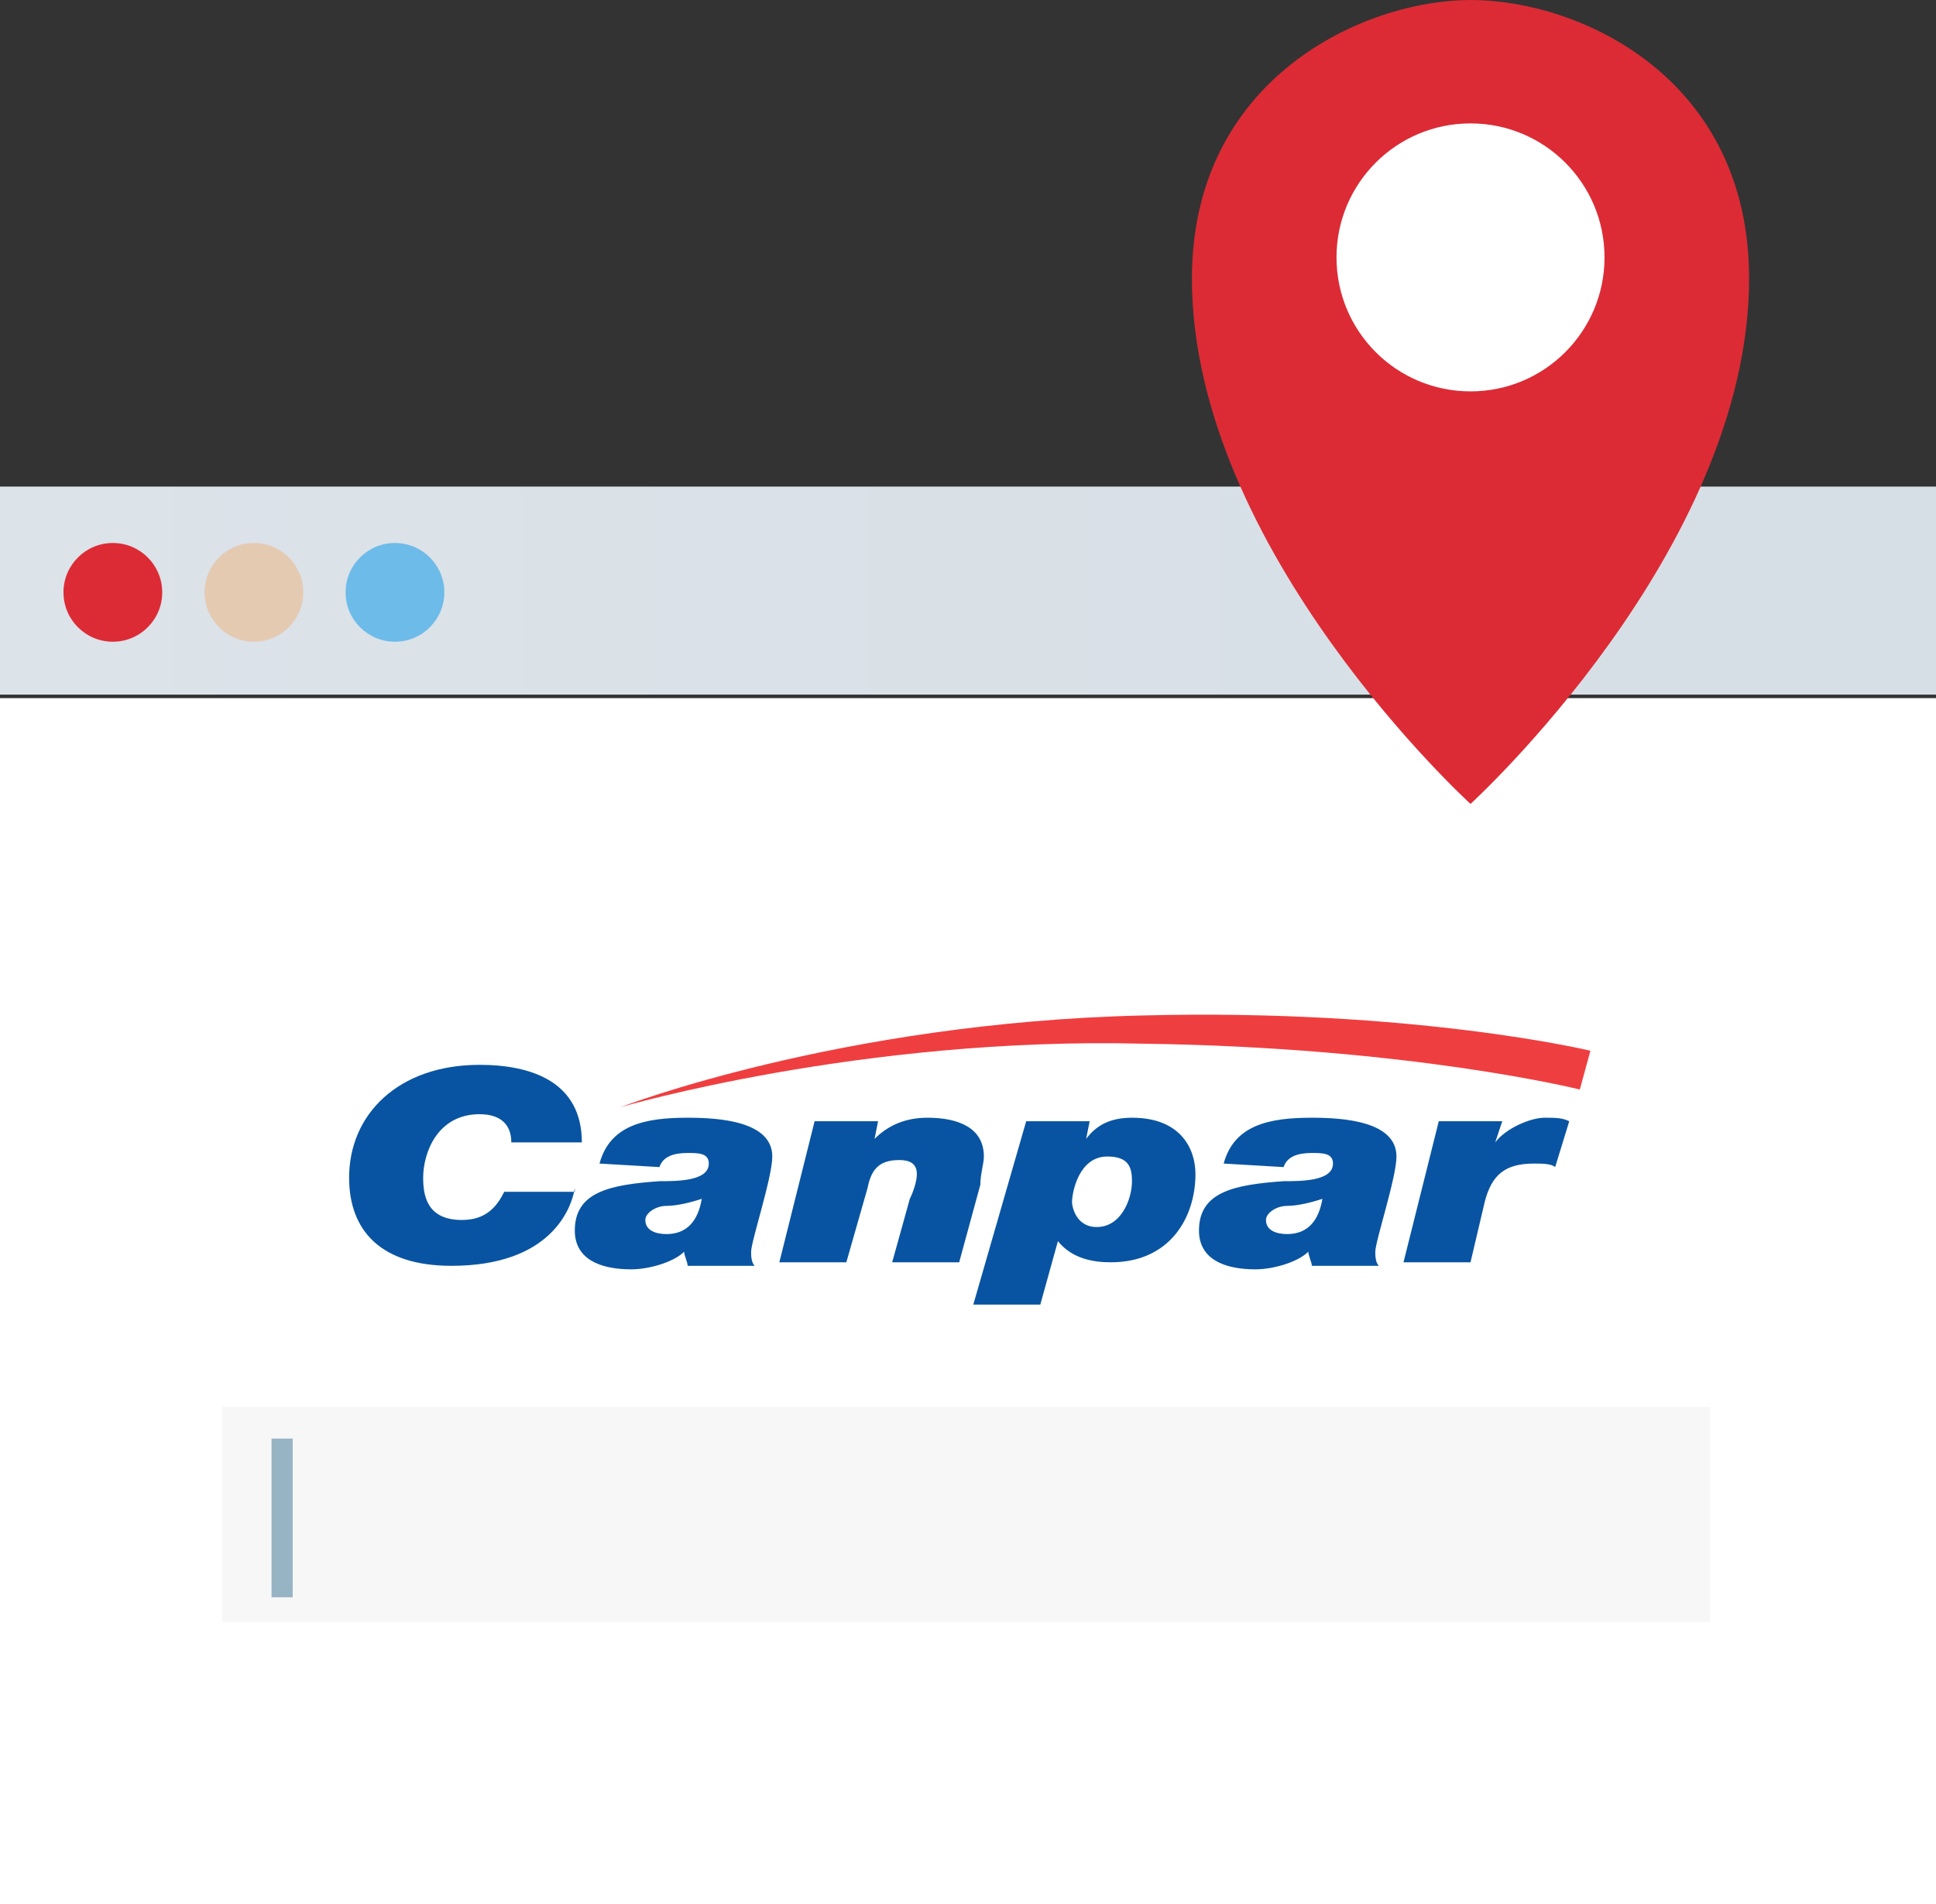
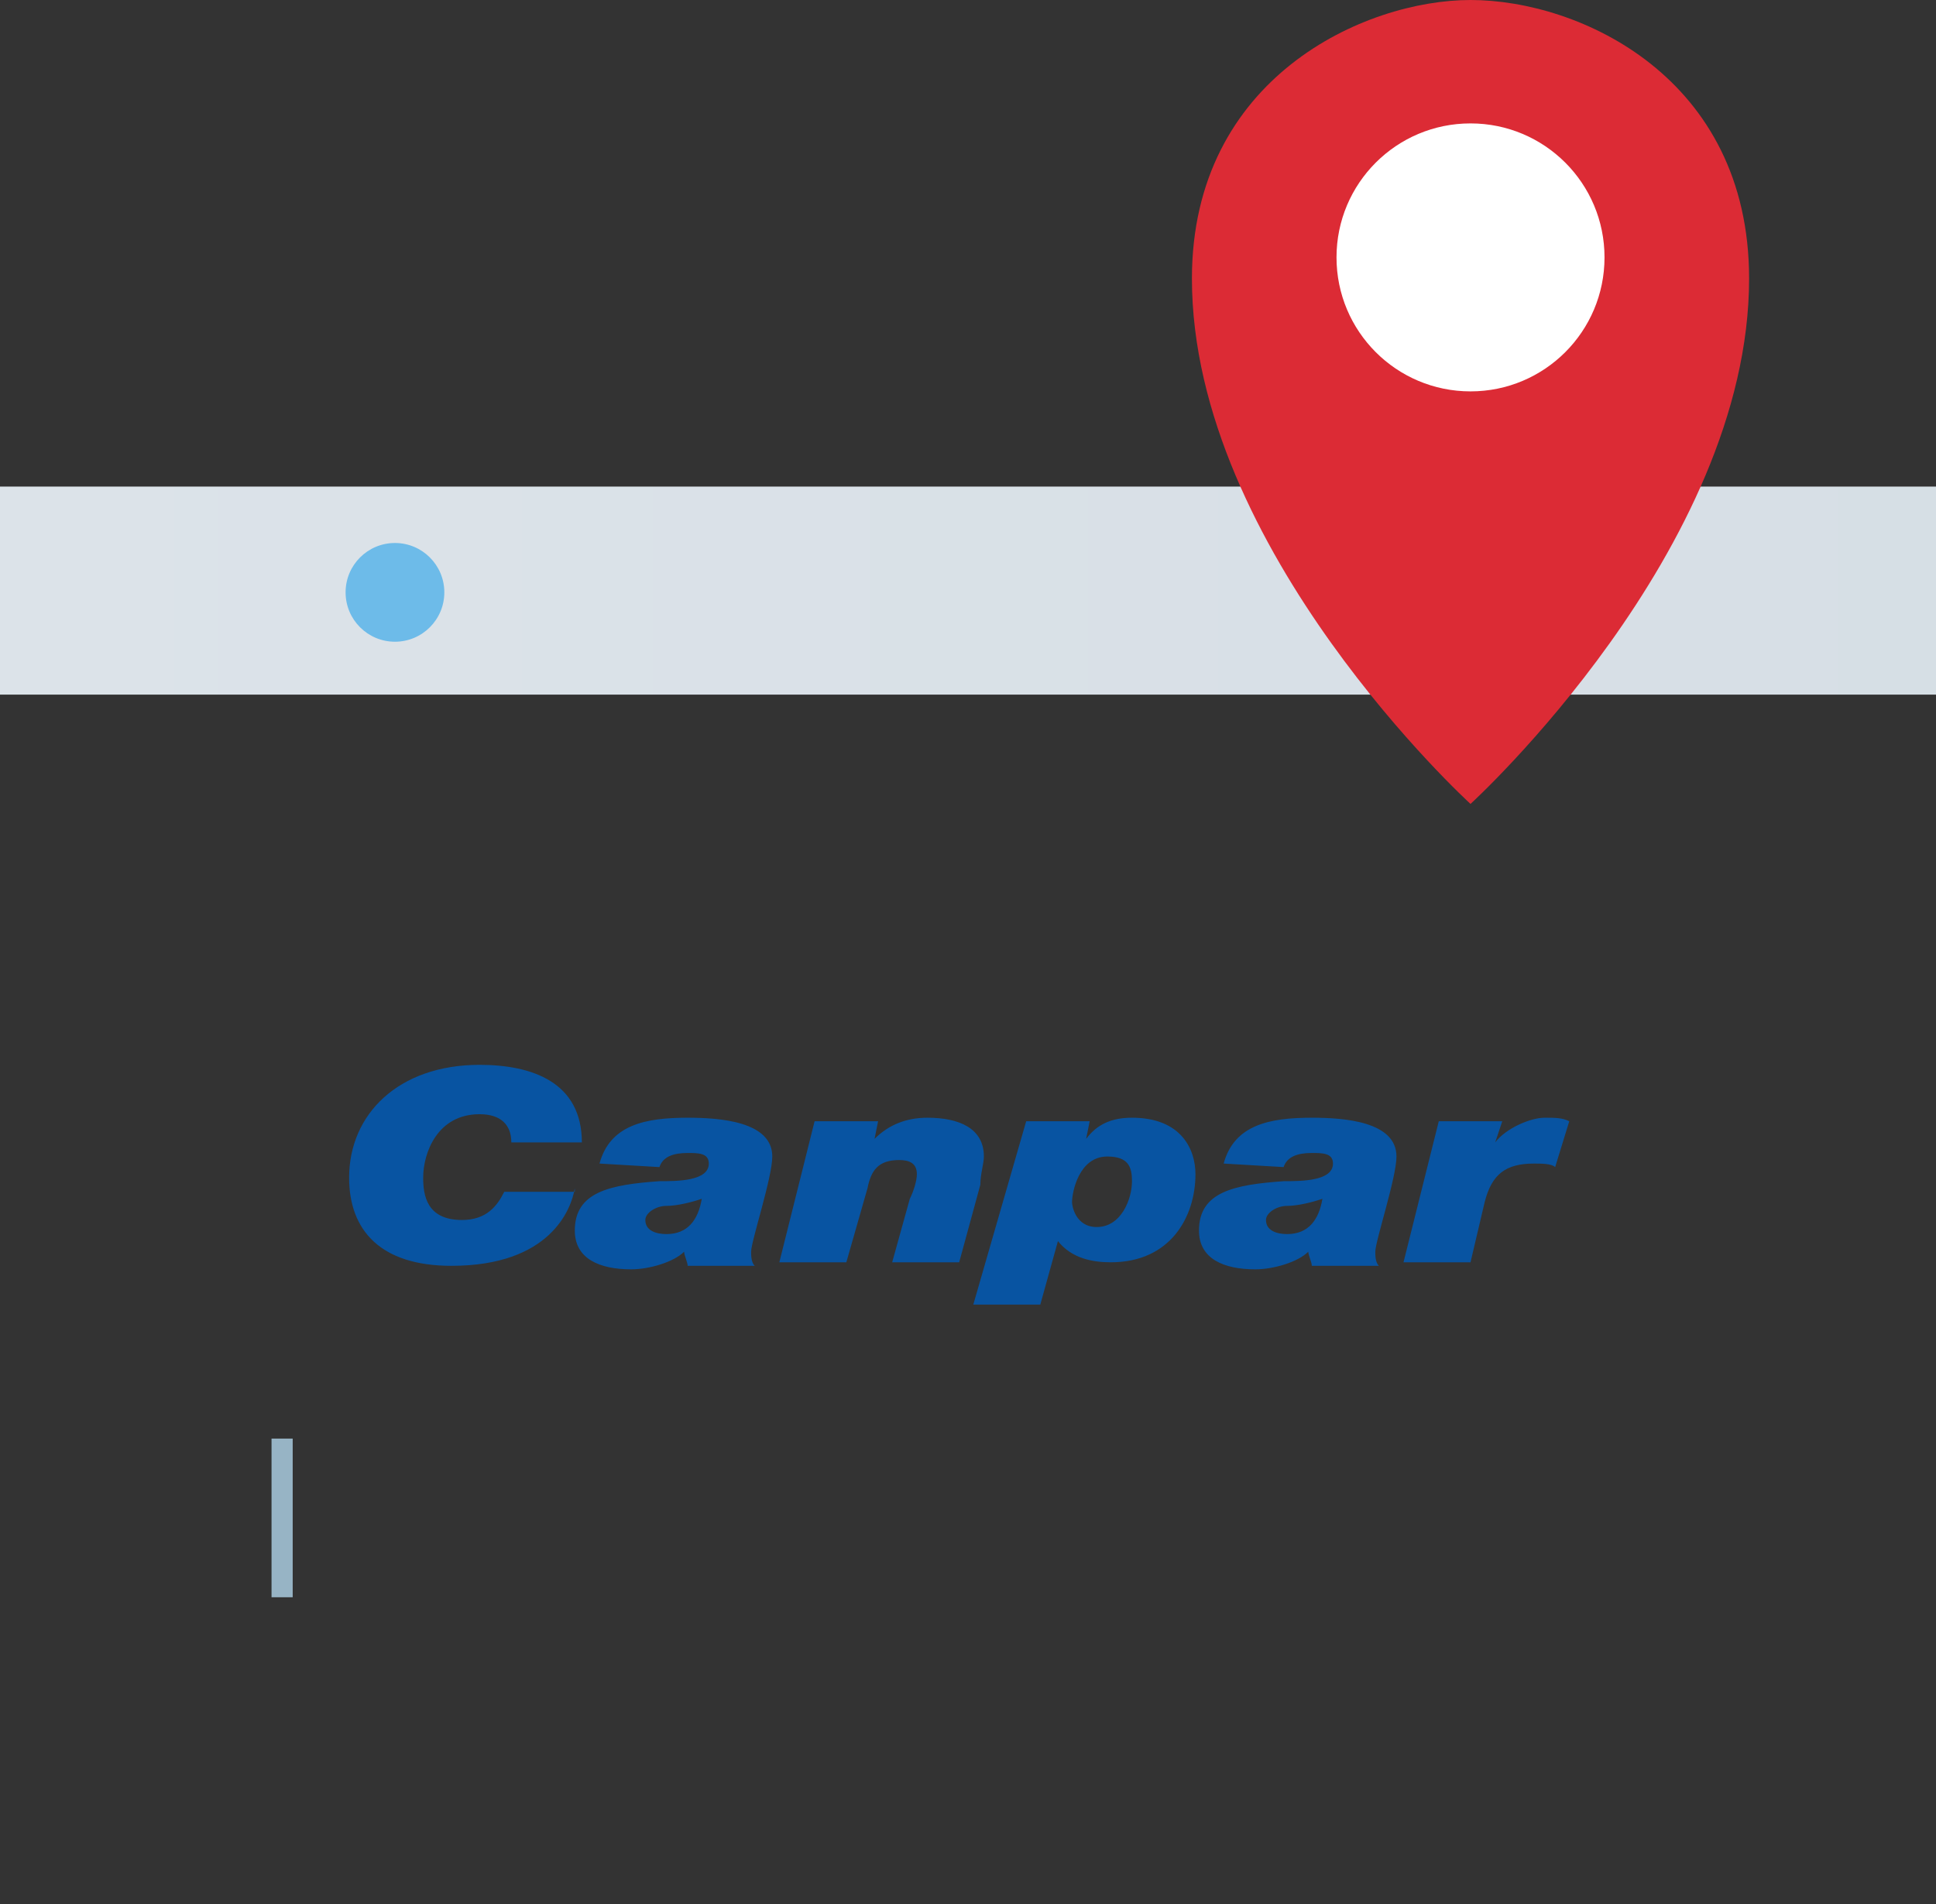
<svg xmlns="http://www.w3.org/2000/svg" version="1.1" id="Layer_1" x="0" y="0" width="54.9" height="54" xml:space="preserve">
  <rect width="100%" height="100%" fill="#333333" stroke="none" />
  <style>.st0{fill:#fff}.st2{fill:#dc2b35}.st5{fill:#0854a2}</style>
-   <path class="st0" d="M0 19.8h54.9V54H0z" />
  <linearGradient id="SVGID_1_" gradientUnits="userSpaceOnUse" x1="0" y1="16.796" x2="54.903" y2="16.796">
    <stop offset="0" stop-color="#dce3e9" />
    <stop offset=".899" stop-color="#d7dfe6" />
    <stop offset="1" stop-color="#d6dfe5" />
  </linearGradient>
  <path fill="url(#SVGID_1_)" d="M0 13.8h54.9v5.9H0z" />
-   <circle class="st2" cx="3.2" cy="16.8" r="1.4" />
-   <circle cx="7.2" cy="16.8" r="1.4" fill="#e5cab2" />
  <circle cx="11.2" cy="16.8" r="1.4" fill="#6dbbe9" />
  <g>
    <path class="st5" d="M16.3 33.7c-.1.6-.7 2.2-3.5 2.2-2 0-2.9-1-2.9-2.5 0-1.8 1.4-3.2 3.7-3.2 1.5 0 2.9.5 2.9 2.2h-2c0-.5-.3-.8-.9-.8-1.2 0-1.6 1.1-1.6 1.8 0 .5.1 1.2 1.1 1.2.7 0 1-.4 1.2-.8h2zM17 33c.3-1.1 1.3-1.3 2.5-1.3.9 0 2.4.1 2.4 1.1 0 .6-.6 2.4-.6 2.7 0 .1 0 .3.1.4h-1.9c0-.1-.1-.3-.1-.4-.3.3-1 .5-1.5.5-.9 0-1.6-.3-1.6-1.1 0-1.1 1-1.3 2.4-1.4.5 0 1.4 0 1.4-.5 0-.3-.3-.3-.6-.3-.4 0-.7.1-.8.4L17 33zm1.9 2c.6 0 .9-.4 1-1-.3.1-.7.2-1 .2-.3 0-.6.2-.6.4 0 .3.3.4.6.4zM23.1 31.8h1.8l-.1.5c.4-.4.9-.6 1.5-.6.9 0 1.6.3 1.6 1.1 0 .2-.1.5-.1.8l-.6 2.2h-1.9l.5-1.8c.1-.2.2-.5.2-.7 0-.3-.2-.4-.5-.4-.6 0-.8.3-.9.8l-.6 2.1h-1.9l1-4zM29.1 31.8h1.8l-.1.5c.3-.4.7-.6 1.3-.6 1.4 0 1.8.9 1.8 1.6 0 1.2-.7 2.5-2.4 2.5-.5 0-1.1-.1-1.5-.6l-.5 1.8h-1.9l1.5-5.2zm3 1.7c0-.4-.1-.7-.7-.7-.8 0-1 1-1 1.3 0 .1.1.7.7.7.7 0 1-.8 1-1.3zM34.7 33c.3-1.1 1.3-1.3 2.5-1.3.9 0 2.4.1 2.4 1.1 0 .6-.6 2.4-.6 2.7 0 .1 0 .3.1.4h-1.9c0-.1-.1-.3-.1-.4-.3.3-1 .5-1.5.5-.9 0-1.6-.3-1.6-1.1 0-1.1 1-1.3 2.4-1.4.5 0 1.4 0 1.4-.5 0-.3-.3-.3-.6-.3-.4 0-.7.1-.8.4l-1.7-.1zm1.8 2c.6 0 .9-.4 1-1-.3.1-.7.2-1 .2-.3 0-.6.2-.6.4 0 .3.3.4.6.4zM40.8 31.8h1.8l-.2.6c.3-.4 1-.7 1.4-.7.3 0 .5 0 .7.1l-.4 1.3c-.1-.1-.4-.1-.6-.1-.8 0-1.2.3-1.4 1.1l-.4 1.7h-1.9l1-4z" />
-     <path d="M17.6 31.4s6.2-2.4 14.8-2.6c7.7-.2 12.7 1 12.7 1l-.3 1.1s-4.8-1.2-12.4-1.3c-8-.2-14.8 1.8-14.8 1.8z" fill="#ef3e40" />
  </g>
  <g>
-     <path fill="#f7f7f7" d="M6.3 39.9h42.2V46H6.3z" />
    <path fill="#97b4c5" d="M7.7 40.8h.6v4.5h-.6z" />
  </g>
  <g>
    <path class="st2" d="M41.7 0c3.1 0 7.9 2.2 7.9 7.9 0 7.7-7.9 14.9-7.9 14.9s-7.9-7.2-7.9-14.9c0-5.7 4.9-7.9 7.9-7.9" />
-     <path class="st0" d="M45.5 7.3c0 2.1-1.7 3.8-3.8 3.8-2.1 0-3.8-1.7-3.8-3.8 0-2.1 1.7-3.8 3.8-3.8 2.1 0 3.8 1.7 3.8 3.8z" />
+     <path class="st0" d="M45.5 7.3c0 2.1-1.7 3.8-3.8 3.8-2.1 0-3.8-1.7-3.8-3.8 0-2.1 1.7-3.8 3.8-3.8 2.1 0 3.8 1.7 3.8 3.8" />
  </g>
</svg>